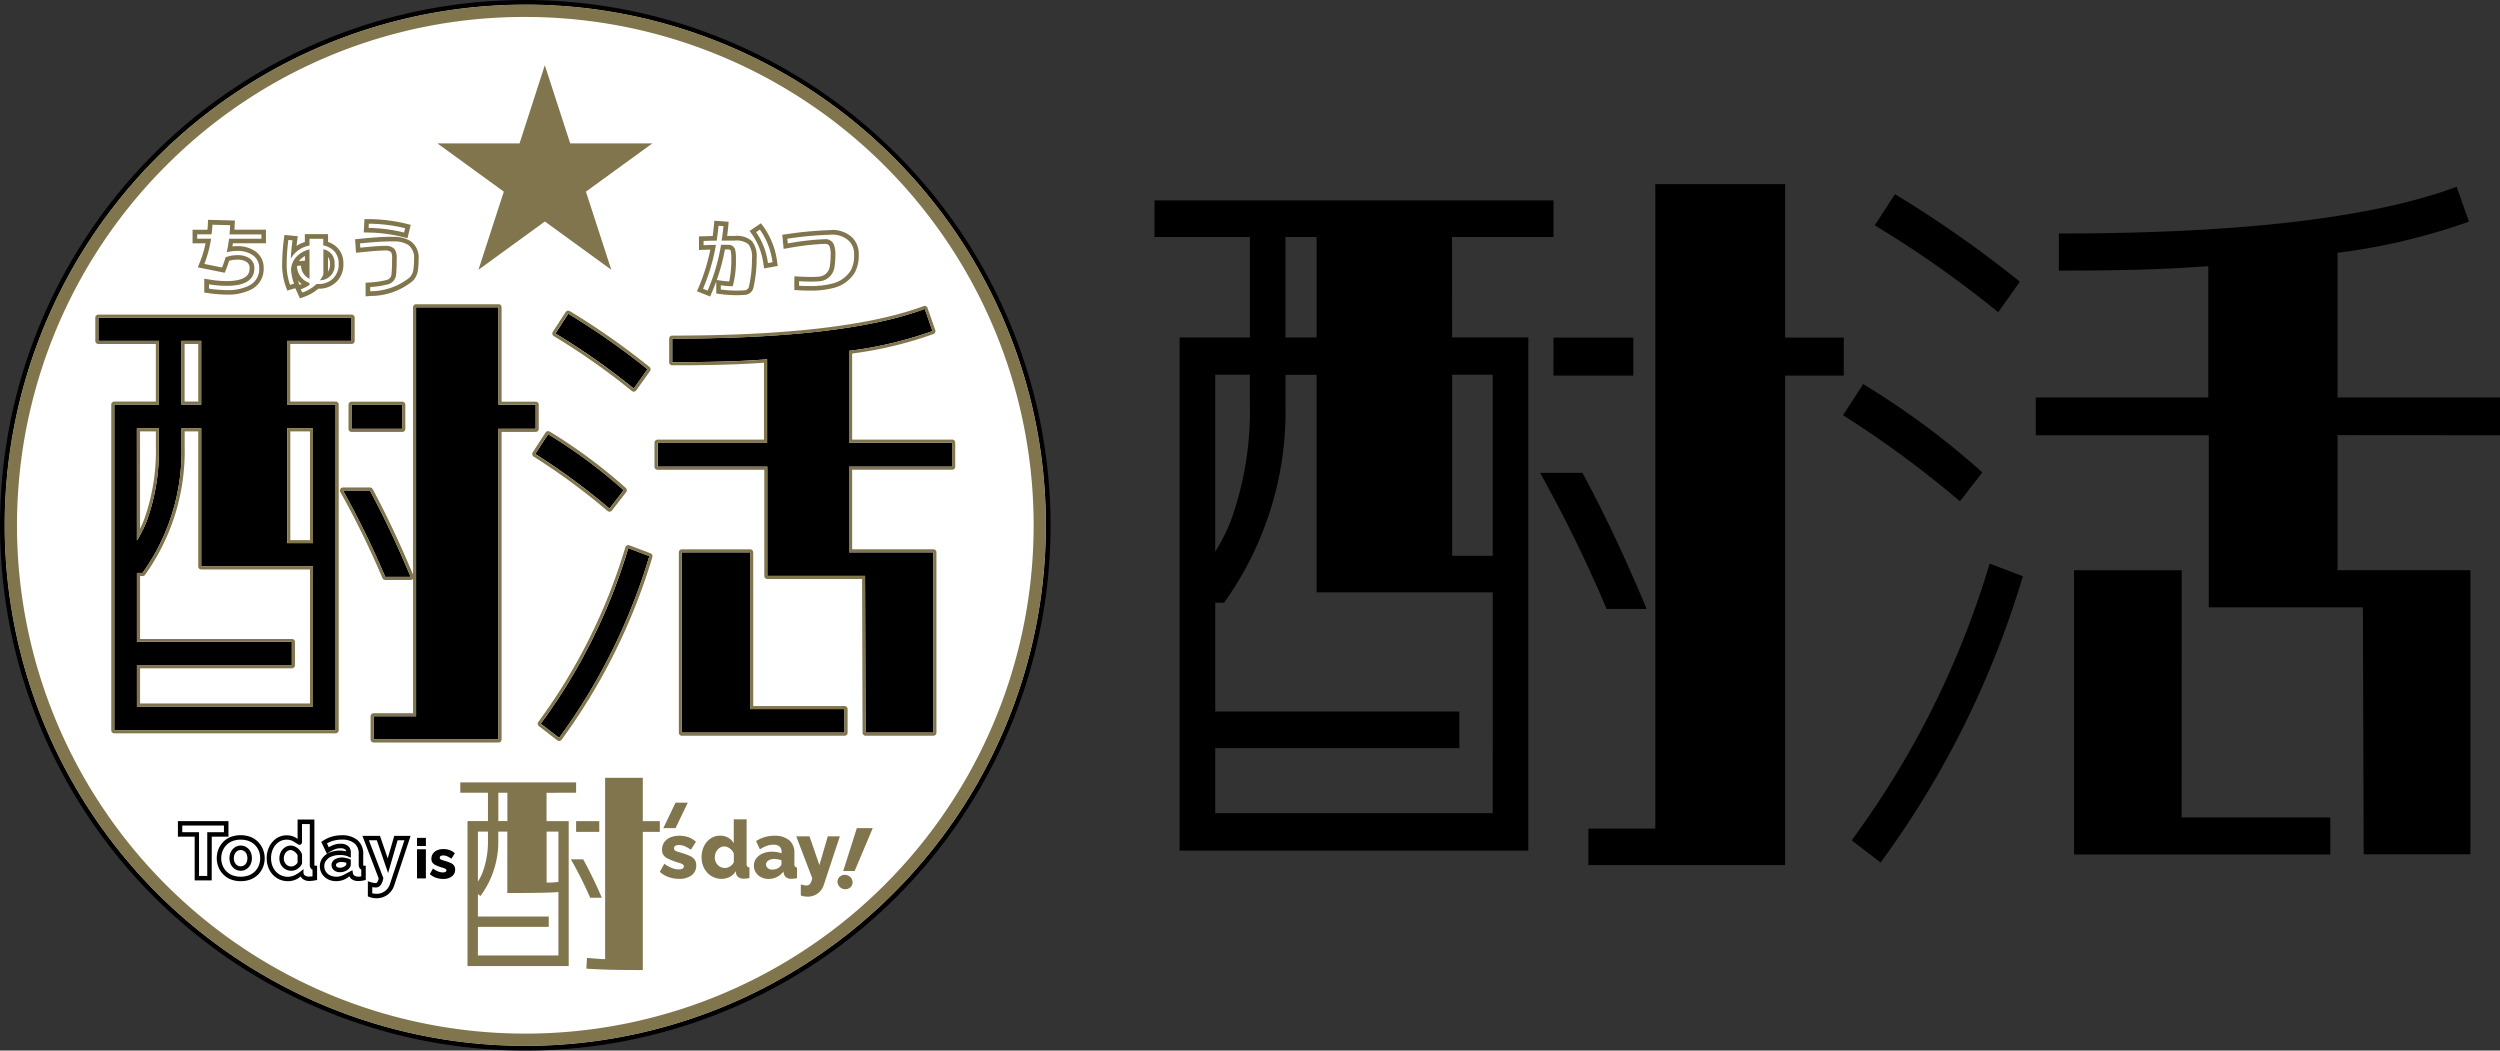
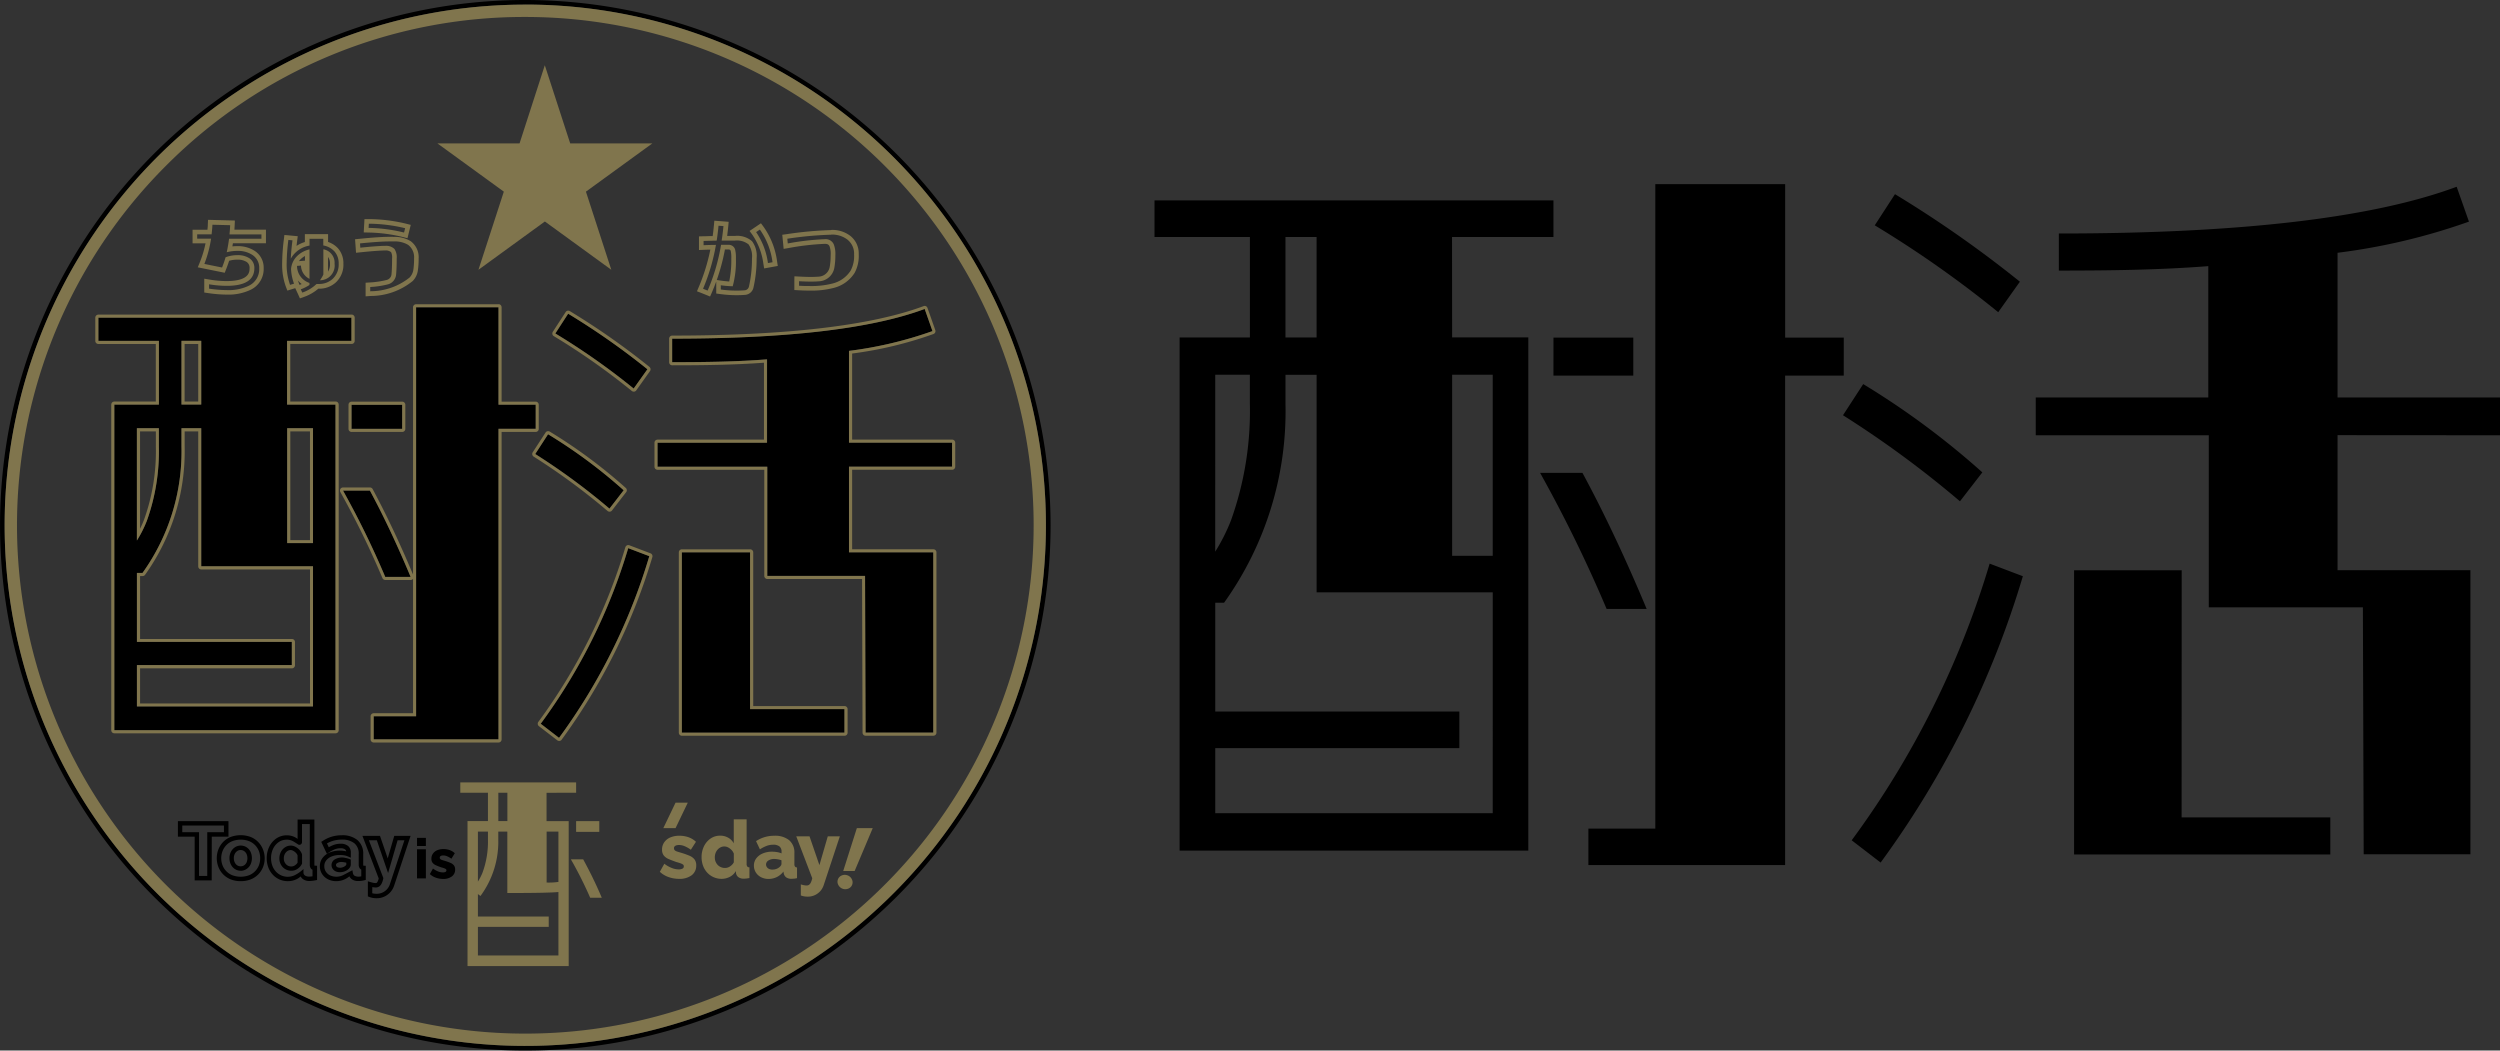
<svg xmlns="http://www.w3.org/2000/svg" width="146.776" height="61.678" viewBox="0 0 146.776 61.678">
  <rect x="0" y="0" width="146.776" height="61.678" fill="#333333" stroke="none" />
  <g id="グループ_10956" data-name="グループ 10956" transform="translate(-3716 399)">
    <path id="パス_22106" data-name="パス 22106" d="M927.829,742.367a47.177,47.177,0,0,0-6.994-5.183l-1.187,1.829a60.394,60.394,0,0,1,6.867,5.052Zm30.392-2.178v-2.221h-9.538v-8.493a36.431,36.431,0,0,0,7.715-1.829l-.721-2.047c-4.917,1.829-12.674,2.744-23.356,2.744v2.177c3.094,0,5.977-.043,8.774-.261v7.709h-10.13v2.221h10.159v10.1h9.047l.047,14.5h6.266v-16.68h-7.8v-7.927Zm-38.064,23.779,1.7,1.307a54.906,54.906,0,0,0,8.351-16.811l-1.95-.74a52.764,52.764,0,0,1-8.1,16.244Zm9.876-32.795a67.3,67.3,0,0,0-7.333-5.139l-1.187,1.829a63.761,63.761,0,0,1,7.248,5.1Zm9.5,16.942h-6.318V764.8h15.044v-2.178h-8.731Zm-19.839-13.66h-3.442v-9.012h-7.623v37.84H904.7v2.139h11.55V736.687h3.442Zm-23-5.907h5.955V726.4H879.227v2.148h5.6v5.9H880.7v30.126h20.473v-30.13H896.7Zm-9.779,0h1.828v5.9h-1.828Zm-4.123,8.085h2.033v1.685a19.047,19.047,0,0,1-1.107,6.864,10.824,10.824,0,0,1-.927,1.84Zm16.292,25.746H882.793v-3.821h14.331V756.41H882.793v-6.388h.517a19.307,19.307,0,0,0,3.606-11.7v-1.685h1.828V749.41h10.341Zm0-25.746v10.631H896.7v-10.63Zm9.037,13.752c-1.275-3.051-2.531-5.7-3.77-7.99h-2.487a81.678,81.678,0,0,1,3.906,7.99Zm-5.472-13.7h4.687v-2.232H902.65Z" transform="translate(2904.555 -1113.634)" />
    <g id="グループ_10860" data-name="グループ 10860" transform="translate(3716 -399)">
      <g id="グループ_9841" data-name="グループ 9841" transform="translate(0.271 0.272)">
-         <path id="パス_22101" data-name="パス 22101" d="M878.757,625.237A30.567,30.567,0,1,0,909.324,655.8a30.568,30.568,0,0,0-30.567-30.567Z" transform="translate(-848.189 -625.237)" fill="#fff" />
-       </g>
+         </g>
      <g id="グループ_9843" data-name="グループ 9843" transform="translate(0 0)">
        <g id="グループ_9842" data-name="グループ 9842">
          <path id="パス_22102" data-name="パス 22102" d="M877.5,623.706a30.839,30.839,0,1,0,30.839,30.839A30.874,30.874,0,0,0,877.5,623.706Zm0,61.406a30.568,30.568,0,1,1,30.568-30.568A30.568,30.568,0,0,1,877.5,685.112Z" transform="translate(-846.659 -623.706)" />
        </g>
      </g>
      <g id="グループ_9844" data-name="グループ 9844" transform="translate(0.271 0.272)">
        <path id="パス_22103" data-name="パス 22103" d="M878.757,625.961a29.844,29.844,0,1,1-21.1,8.741,29.648,29.648,0,0,1,21.1-8.741m0-.724A30.567,30.567,0,1,0,909.324,655.8a30.568,30.568,0,0,0-30.567-30.567Z" transform="translate(-848.189 -625.237)" fill="#80754d" />
      </g>
      <path id="パス_22104" data-name="パス 22104" d="M942.452,701.475v.394a1.159,1.159,0,0,1,.667.363,1.056,1.056,0,0,1,.237.708,1.151,1.151,0,0,1-.363.9,1.17,1.17,0,0,1-.814.291q-.06,0-.122,0a2.289,2.289,0,0,1-.837.506l-.09-.192a2.37,2.37,0,0,0,.51-.255v-.121a1.054,1.054,0,0,1-.73-1l.233-.018a.889.889,0,0,0,.5.779V702.1a1.519,1.519,0,0,0-.734.4,1.193,1.193,0,0,0-.349.757,2.763,2.763,0,0,0,.175.855l-.233.072a3.516,3.516,0,0,1-.2-1.25,11.854,11.854,0,0,1,.1-1.388l.242.023c-.058.448-.089.806-.1,1.079a1.548,1.548,0,0,1,1.1-.77v-.4h.811m-.2,2.436a.864.864,0,0,0,.86-.972.8.8,0,0,0-.658-.847v1.482a1.947,1.947,0,0,1-.2.336m.473-2.708H941.37v.463a1.889,1.889,0,0,0-.489.228c.011-.094.023-.191.036-.29l.036-.279-.28-.026-.242-.023-.262-.024-.032.262a12.044,12.044,0,0,0-.1,1.421,3.794,3.794,0,0,0,.215,1.346l.091.237.243-.075.22-.068.085.183.09.193.1.225.233-.084a2.621,2.621,0,0,0,.847-.486h.02a1.434,1.434,0,0,0,1-.361,1.41,1.41,0,0,0,.452-1.105,1.319,1.319,0,0,0-.3-.884,1.369,1.369,0,0,0-.6-.394V701.2Zm-1.707,1.585a1.246,1.246,0,0,1,.087-.1,1.164,1.164,0,0,1,.267-.2v.273l-.246.019-.107.008Zm1.707.619v-.862a.6.6,0,0,1,.115.394.791.791,0,0,1-.115.468Zm-1.671.776-.067-.171c-.012-.031-.023-.062-.034-.094a1.207,1.207,0,0,0,.226.215q-.062.027-.124.05Z" transform="translate(-923.472 -687.459)" fill="#80754d" />
      <path id="パス_22105" data-name="パス 22105" d="M1108.506,700.1a1.467,1.467,0,0,1,.945.287,1.048,1.048,0,0,1,.4.878,1.813,1.813,0,0,1-.2.945,1.763,1.763,0,0,1-1.066.761,4.928,4.928,0,0,1-1.343.148c-.193,0-.4,0-.622-.018l0-.264c.251.013.479.022.694.022q.274,0,.511-.02a.959.959,0,0,0,.867-.793,4.138,4.138,0,0,0,.059-.728,1.568,1.568,0,0,0-.094-.649.52.52,0,0,0-.524-.3,14.986,14.986,0,0,0-2.176.251l-.027-.278a21.09,21.09,0,0,1,2.575-.237m0-.271a21.571,21.571,0,0,0-2.612.24l-.259.035.026.26.027.278.028.29.287-.048a14.97,14.97,0,0,1,2.131-.247c.194,0,.245.075.277.146l0,0,0,0a1.312,1.312,0,0,1,.065.528,3.922,3.922,0,0,1-.055.68.692.692,0,0,1-.622.57c-.152.012-.316.019-.489.019s-.394-.007-.68-.022l-.281-.015-.005.281,0,.264,0,.26.259.015c.207.013.416.019.639.019a5.215,5.215,0,0,0,1.42-.159,2.039,2.039,0,0,0,1.221-.881,2.064,2.064,0,0,0,.241-1.086,1.312,1.312,0,0,0-.5-1.092,1.739,1.739,0,0,0-1.112-.344Z" transform="translate(-1059.707 -686.326)" fill="#80754d" />
      <path id="パス_22106-2" data-name="パス 22106" d="M910.068,736.182a29.933,29.933,0,0,0-4.438-3.289l-.753,1.161a38.268,38.268,0,0,1,4.357,3.206Zm19.285-1.382v-1.409H923.3V728a23.114,23.114,0,0,0,4.9-1.161l-.457-1.3c-3.12,1.161-8.042,1.741-14.821,1.741v1.382c1.964,0,3.793-.028,5.568-.166v4.892h-6.428V734.8H918.5v6.411l5.74,0,.03,9.2,3.976,0V739.83H923.3V734.8ZM905.2,749.89l1.076.829a34.844,34.844,0,0,0,5.3-10.667l-1.237-.47A33.472,33.472,0,0,1,905.2,749.89Zm6.267-20.81a42.716,42.716,0,0,0-4.653-3.261l-.753,1.161a40.425,40.425,0,0,1,4.6,3.234Zm6.026,10.75h-4.009v10.584h9.546v-1.382h-5.541ZM904.9,731.162h-2.184v-5.718h-4.838v24.011h-2.491v1.357h7.329V732.578H904.9Zm-14.592-3.748h3.779v-1.363H879.227v1.363h3.553v3.741h-2.617v19.116h12.991V731.155h-2.843Zm-6.205,0h1.16v3.741h-1.16Zm-2.617,5.13h1.29v1.069a12.089,12.089,0,0,1-.7,4.355,6.887,6.887,0,0,1-.588,1.168Zm10.338,16.337H881.49v-2.425h9.094v-1.363H881.49v-4.053h.328a12.251,12.251,0,0,0,2.288-7.427v-1.069h1.16v8.107h6.562Zm0-16.337v6.746h-1.516v-6.746Zm5.735,8.726c-.809-1.936-1.606-3.615-2.392-5.07h-1.578a51.806,51.806,0,0,1,2.479,5.07Zm-3.472-8.693h2.974v-1.416H894.09Z" transform="translate(-873.451 -707.401)" />
      <path id="パス_22107" data-name="パス 22107" d="M901.879,724.6v5.719h2.184v1.416h-2.184v18.234H894.55v-1.357h2.491V724.6h4.837m25.02.1.457,1.3a23.131,23.131,0,0,1-4.9,1.161v5.389h6.052v1.409h-6.052v5.03h4.949v10.585l-3.976,0-.03-9.2-5.741,0v-6.412h-6.446v-1.409h6.428V727.66c-1.775.138-3.6.166-5.568.166v-1.382c6.778,0,11.7-.58,14.821-1.741m-20.926.276a42.73,42.73,0,0,1,4.653,3.261l-.807,1.133a40.447,40.447,0,0,0-4.6-3.234l.753-1.161m-12.722.233v1.363h-3.779v3.741h2.843v19.116H879.323V730.315h2.617v-3.741h-3.553v-1.363h14.864m-9.984,5.1h1.16v-3.741h-1.16v3.741m6.205,8.135h1.516V731.7h-1.516v6.746m-8.822,5.8h9.094v1.363H880.65v2.425h10.338v-8.229h-6.562V731.7h-1.16v1.069a12.252,12.252,0,0,1-2.288,7.428h-.328v4.053m0-5.958a6.891,6.891,0,0,0,.588-1.168,12.09,12.09,0,0,0,.7-4.356V731.7h-1.29V738.3m15.575-7.974v1.416h-2.974v-1.416h2.974m8.565,1.731a29.927,29.927,0,0,1,4.438,3.289l-.834,1.078a38.322,38.322,0,0,0-4.358-3.206l.753-1.161m-10.459,3.307c.786,1.455,1.583,3.134,2.392,5.07h-1.491a51.826,51.826,0,0,0-2.479-5.07h1.578m15.166,3.381,1.237.47a34.835,34.835,0,0,1-5.3,10.667l-1.076-.829a33.474,33.474,0,0,0,5.137-10.308m7.156.249h0m0,0,0,9.2h5.541v1.382h-9.547V738.99h4.009m-14.773-14.567h-4.837a.181.181,0,0,0-.181.181v15.688c-.778-1.856-1.576-3.544-2.371-5.017a.181.181,0,0,0-.159-.095h-1.578a.181.181,0,0,0-.157.271,51.844,51.844,0,0,1,2.47,5.052.181.181,0,0,0,.166.109h1.491a.181.181,0,0,0,.138-.064v7.887H894.55a.181.181,0,0,0-.181.181v1.357a.181.181,0,0,0,.181.181h7.329a.181.181,0,0,0,.181-.181V731.92h2a.181.181,0,0,0,.181-.181v-1.416a.181.181,0,0,0-.181-.181h-2V724.6a.181.181,0,0,0-.181-.181Zm25.02.1a.18.18,0,0,0-.063.011c-3.086,1.148-8.051,1.73-14.758,1.73a.181.181,0,0,0-.181.181v1.382a.181.181,0,0,0,.181.181c1.727,0,3.571-.019,5.387-.152v4.516h-6.247a.181.181,0,0,0-.181.181v1.409a.181.181,0,0,0,.181.181h6.265v6.23a.181.181,0,0,0,.181.181l5.56,0,.029,9.022a.181.181,0,0,0,.181.18h0l3.976,0a.181.181,0,0,0,.181-.181V738.99a.181.181,0,0,0-.181-.181h-4.768v-4.668h5.871a.181.181,0,0,0,.181-.181v-1.409a.181.181,0,0,0-.181-.181h-5.871v-5.053a22.7,22.7,0,0,0,4.781-1.148.181.181,0,0,0,.1-.229l-.457-1.3a.18.18,0,0,0-.171-.121Zm-20.926.276a.181.181,0,0,0-.152.083l-.753,1.161a.181.181,0,0,0,.055.251,40.158,40.158,0,0,1,4.578,3.217.181.181,0,0,0,.118.044h.022a.182.182,0,0,0,.126-.075l.807-1.133a.181.181,0,0,0-.031-.243,42.659,42.659,0,0,0-4.674-3.276.18.18,0,0,0-.1-.028Zm-12.723.233H878.387a.181.181,0,0,0-.181.181v1.363a.181.181,0,0,0,.181.181h3.372v3.379h-2.435a.181.181,0,0,0-.181.181v19.116a.181.181,0,0,0,.181.181h12.991a.181.181,0,0,0,.181-.181V730.315a.181.181,0,0,0-.181-.181h-2.661v-3.379h3.6a.181.181,0,0,0,.181-.181v-1.363a.181.181,0,0,0-.181-.181Zm-9.8,1.724h.8v3.379h-.8v-3.379Zm6.206,5.131h1.154v6.384h-1.154v-6.384Zm-6.206,0h.8v7.926a.181.181,0,0,0,.181.181h6.381v7.867h-9.976V745.8h8.913a.181.181,0,0,0,.181-.181v-1.363a.181.181,0,0,0-.181-.181h-8.913v-3.692h.147a.18.18,0,0,0,.146-.074,12.449,12.449,0,0,0,2.324-7.534v-.888Zm-2.616,0h.928v.888a11.9,11.9,0,0,1-.69,4.29,5.469,5.469,0,0,1-.238.54v-5.718Zm15.394-1.744h-2.974a.181.181,0,0,0-.181.181v1.416a.181.181,0,0,0,.181.181h2.974a.181.181,0,0,0,.181-.181v-1.416a.181.181,0,0,0-.181-.181Zm8.565,1.731a.181.181,0,0,0-.152.082l-.753,1.161a.181.181,0,0,0,.056.252,38.189,38.189,0,0,1,4.337,3.191.181.181,0,0,0,.117.042h.019a.18.18,0,0,0,.124-.069l.834-1.078a.181.181,0,0,0-.023-.246,30.224,30.224,0,0,0-4.465-3.309.181.181,0,0,0-.093-.026Zm4.707,6.688a.181.181,0,0,0-.173.129,33.356,33.356,0,0,1-5.109,10.253.181.181,0,0,0,.035.251l1.076.829a.181.181,0,0,0,.11.038l.025,0a.18.18,0,0,0,.121-.072,35.19,35.19,0,0,0,5.327-10.722.181.181,0,0,0-.109-.222l-1.237-.47a.18.18,0,0,0-.064-.012Zm7.157.249h-4.01a.181.181,0,0,0-.181.181v10.585a.181.181,0,0,0,.181.181h9.547a.181.181,0,0,0,.181-.181v-1.382a.181.181,0,0,0-.181-.181h-5.36l0-9.009s0-.009,0-.013a.181.181,0,0,0-.181-.181Zm0,.362h0Z" transform="translate(-872.611 -706.561)" fill="#80754d" />
      <path id="パス_22108" data-name="パス 22108" d="M997.732,645.307l1.49,4.587h4.824l-3.9,2.834,1.49,4.587-3.9-2.835-3.9,2.835,1.49-4.587-3.9-2.834h4.824Z" transform="translate(-965.746 -641.476)" fill="#80754d" />
      <g id="グループ_9851" data-name="グループ 9851" transform="translate(10.44 48.207)">
        <path id="パス_22109" data-name="パス 22109" d="M907.514,899.013h-1v-2.567h-.984v-.914h2.968v.914h-.98Zm-.744-.261h.483v-2.567h.98v-.392h-2.447v.392h.984Z" transform="translate(-905.525 -895.532)" />
      </g>
      <g id="グループ_9852" data-name="グループ 9852" transform="translate(12.728 49.037)">
        <path id="パス_22110" data-name="パス 22110" d="M919.83,902.908a1.551,1.551,0,0,1-.592-.106,1.291,1.291,0,0,1-.721-.734,1.439,1.439,0,0,1,0-1.021,1.337,1.337,0,0,1,.274-.432,1.254,1.254,0,0,1,.445-.3,1.7,1.7,0,0,1,1.18,0,1.279,1.279,0,0,1,.444.3,1.313,1.313,0,0,1,.277.432,1.392,1.392,0,0,1,.1.513,1.419,1.419,0,0,1-.092.508,1.286,1.286,0,0,1-.724.735A1.556,1.556,0,0,1,919.83,902.908Zm0-2.435a1.315,1.315,0,0,0-.493.087,1,1,0,0,0-.353.235,1.072,1.072,0,0,0-.221.347,1.139,1.139,0,0,0-.077.418,1.154,1.154,0,0,0,.075.415,1.026,1.026,0,0,0,.576.586,1.44,1.44,0,0,0,.983,0,1.024,1.024,0,0,0,.578-.586,1.162,1.162,0,0,0,.075-.415,1.144,1.144,0,0,0-.077-.418,1.058,1.058,0,0,0-.222-.347,1.023,1.023,0,0,0-.354-.236A1.3,1.3,0,0,0,919.83,900.473Zm0,1.823a.616.616,0,0,1-.344-.1.679.679,0,0,1-.233-.264.811.811,0,0,1-.084-.373.8.8,0,0,1,.088-.379.7.7,0,0,1,.234-.262.632.632,0,0,1,.681,0,.679.679,0,0,1,.233.264.9.9,0,0,1,0,.75.662.662,0,0,1-.234.263A.617.617,0,0,1,919.83,902.3Zm0-1.215a.347.347,0,0,0-.2.056.435.435,0,0,0-.147.167.535.535,0,0,0-.057.257.546.546,0,0,0,.056.254.418.418,0,0,0,.144.165.38.38,0,0,0,.4,0,.4.4,0,0,0,.143-.161.64.64,0,0,0,0-.514.418.418,0,0,0-.144-.164A.348.348,0,0,0,919.83,901.081Z" transform="translate(-918.425 -900.212)" />
      </g>
      <g id="グループ_9853" data-name="グループ 9853" transform="translate(15.654 48.117)">
        <path id="パス_22111" data-name="パス 22111" d="M936.179,898.637a1.233,1.233,0,0,1-.5-.1,1.214,1.214,0,0,1-.4-.288,1.289,1.289,0,0,1-.26-.43,1.528,1.528,0,0,1-.09-.531,1.508,1.508,0,0,1,.149-.673,1.248,1.248,0,0,1,.415-.486,1.073,1.073,0,0,1,.618-.184,1.017,1.017,0,0,1,.631.211V895.02h.986v2.634a.263.263,0,0,0,.007.072l.027,0,.124.006v.836l-.107.02a1.9,1.9,0,0,1-.337.038.638.638,0,0,1-.38-.106.473.473,0,0,1-.142-.161.934.934,0,0,1-.222.154A1.141,1.141,0,0,1,936.179,898.637Zm-.073-2.435a.807.807,0,0,0-.471.139.992.992,0,0,0-.328.386,1.247,1.247,0,0,0-.123.558,1.273,1.273,0,0,0,.074.441,1.033,1.033,0,0,0,.207.344.952.952,0,0,0,.315.227.938.938,0,0,0,.8-.015,2.081,2.081,0,0,0,.507-.36l0,.208c0,.193.21.246.349.238a1.8,1.8,0,0,0,.182-.016v-.388a.239.239,0,0,1-.1-.076.381.381,0,0,1-.06-.232v-2.373H937v1.067a.151.151,0,0,1-.235.126c-.1-.069-.216-.141-.269-.172A.758.758,0,0,0,936.107,896.2Zm.268,1.823a.7.7,0,0,1-.281-.057.672.672,0,0,1-.224-.156.726.726,0,0,1-.144-.226.747.747,0,0,1-.053-.283.858.858,0,0,1,.046-.282.751.751,0,0,1,.132-.235.7.7,0,0,1,.209-.168.59.59,0,0,1,.554,0,.849.849,0,0,1,.225.17.752.752,0,0,1,.157.251l.009.047v.516l-.013.027a.655.655,0,0,1-.114.166.849.849,0,0,1-.142.12.658.658,0,0,1-.173.083A.637.637,0,0,1,936.374,898.025Zm-.032-1.215a.333.333,0,0,0-.161.038.43.43,0,0,0-.131.105.488.488,0,0,0-.086.154.587.587,0,0,0-.031.2.489.489,0,0,0,.033.185.469.469,0,0,0,.092.146.412.412,0,0,0,.138.1.421.421,0,0,0,.289.019.39.39,0,0,0,.1-.05.6.6,0,0,0,.1-.083.373.373,0,0,0,.055-.075v-.429a.482.482,0,0,0-.094-.143.583.583,0,0,0-.156-.118A.326.326,0,0,0,936.343,896.809Z" transform="translate(-934.924 -895.02)" />
      </g>
      <g id="グループ_9854" data-name="グループ 9854" transform="translate(18.779 49.037)">
        <path id="パス_22112" data-name="パス 22112" d="M953.505,902.908a1.051,1.051,0,0,1-.483-.11.882.882,0,0,1-.348-.313.832.832,0,0,1-.129-.456.792.792,0,0,1,.157-.483,1.009,1.009,0,0,1,.415-.32,1.6,1.6,0,0,1,.891-.085l.085.018a.2.2,0,0,0-.064-.114.44.44,0,0,0-.275-.068.9.9,0,0,0-.325.059,1.918,1.918,0,0,0-.348.182l-.125.082-.33-.7.1-.062a1.975,1.975,0,0,1,.527-.245,2.058,2.058,0,0,1,.578-.08,1.386,1.386,0,0,1,.916.28,1.029,1.029,0,0,1,.344.831v.606a.255.255,0,0,0,.007.069h.019l.123.007v.829l-.1.025a1.242,1.242,0,0,1-.187.033c-.056.005-.1.007-.148.007a.619.619,0,0,1-.389-.109.49.49,0,0,1-.138-.169,1.137,1.137,0,0,1-.253.168A1.177,1.177,0,0,1,953.505,902.908Zm.195-1.533a1.2,1.2,0,0,0-.479.09.752.752,0,0,0-.31.236.532.532,0,0,0-.105.328.569.569,0,0,0,.088.316.62.62,0,0,0,.247.221.891.891,0,0,0,.768-.011c.127-.062.546-.289.546-.289l.031.177a.244.244,0,0,0,.088.142.518.518,0,0,0,.353.048l.049-.006v-.4a.24.24,0,0,1-.089-.072.372.372,0,0,1-.061-.23v-.606a.771.771,0,0,0-.25-.631,1.139,1.139,0,0,0-.748-.219,1.794,1.794,0,0,0-.505.07,1.67,1.67,0,0,0-.361.154l.106.225a1.956,1.956,0,0,1,.269-.13,1.165,1.165,0,0,1,.419-.077.673.673,0,0,1,.442.129.484.484,0,0,1,.165.391v.3l-.182-.079a.985.985,0,0,0-.216-.062A1.513,1.513,0,0,0,953.7,901.375Zm.018,1.007a.567.567,0,0,1-.244-.05.426.426,0,0,1-.177-.151.382.382,0,0,1-.067-.215.389.389,0,0,1,.189-.333.838.838,0,0,1,.63-.088,1.222,1.222,0,0,1,.229.062l.083.032v.3a.3.3,0,0,1-.052.16.481.481,0,0,1-.11.122.684.684,0,0,1-.222.121A.8.8,0,0,1,953.719,902.382Zm.1-.6a.453.453,0,0,0-.254.066.132.132,0,0,0-.073.116.123.123,0,0,0,.024.071.167.167,0,0,0,.071.06.441.441,0,0,0,.308-.005.427.427,0,0,0,.14-.075l0,0a.224.224,0,0,0,.052-.057.1.1,0,0,0,.012-.024v-.109c-.03-.008-.062-.015-.1-.021A1.077,1.077,0,0,0,953.818,901.783Z" transform="translate(-952.545 -900.212)" />
      </g>
      <g id="グループ_9855" data-name="グループ 9855" transform="translate(21.276 49.074)">
        <path id="パス_22113" data-name="パス 22113" d="M967.467,904.078c-.008,0-.022,0-.024,0a1.224,1.224,0,0,1-.2-.018,1.1,1.1,0,0,1-.212-.059l-.084-.032v-.886l.167.05q.085.025.158.04a.6.6,0,0,0,.117.013.124.124,0,0,0,.074-.012.218.218,0,0,0,.061-.083.8.8,0,0,0,.06-.175l-.956-2.5h1.031l.454,1.323.384-1.323h.959l-.964,2.916a1.1,1.1,0,0,1-.221.387,1.082,1.082,0,0,1-.364.266A1.051,1.051,0,0,1,967.467,904.078Zm-.262-.293c.027.007.053.013.08.018a1.091,1.091,0,0,0,.18.014.8.8,0,0,0,.333-.07.823.823,0,0,0,.276-.2.836.836,0,0,0,.169-.3l.851-2.573h-.4l-.559,1.925-.661-1.925h-.466l.849,2.221-.008.038a1.1,1.1,0,0,1-.091.276.465.465,0,0,1-.147.18.363.363,0,0,1-.227.056,1.031,1.031,0,0,1-.162-.019l-.014,0Z" transform="translate(-966.626 -900.416)" />
      </g>
      <g id="グループ_9857" data-name="グループ 9857" transform="translate(24.483 49.195)">
        <path id="パス_22114" data-name="パス 22114" d="M984.709,901.578V901.1h.521v.475Zm0,1.9V901.77h.521v1.708Z" transform="translate(-984.709 -901.103)" />
      </g>
      <g id="グループ_9858" data-name="グループ 9858" transform="translate(25.238 49.856)">
        <path id="パス_22115" data-name="パス 22115" d="M989.743,906.574a1.262,1.262,0,0,1-.425-.073.969.969,0,0,1-.353-.213l.182-.325a1.278,1.278,0,0,0,.3.171.778.778,0,0,0,.278.057.344.344,0,0,0,.155-.029.1.1,0,0,0,.057-.093.087.087,0,0,0-.034-.074.41.41,0,0,0-.1-.05c-.044-.016-.1-.033-.163-.05q-.2-.067-.325-.127a.484.484,0,0,1-.195-.148.375.375,0,0,1-.065-.229.508.508,0,0,1,.088-.3.579.579,0,0,1,.246-.2.925.925,0,0,1,.379-.071,1.1,1.1,0,0,1,.345.055.87.87,0,0,1,.316.189l-.2.322a1.287,1.287,0,0,0-.259-.146.609.609,0,0,0-.223-.046.378.378,0,0,0-.1.013.158.158,0,0,0-.073.042.11.11,0,0,0-.028.08.106.106,0,0,0,.028.075.205.205,0,0,0,.088.051c.04.014.089.03.148.047a3.291,3.291,0,0,1,.356.125.508.508,0,0,1,.212.153.391.391,0,0,1,.07.243.478.478,0,0,1-.189.4A.817.817,0,0,1,989.743,906.574Z" transform="translate(-988.965 -904.827)" />
      </g>
      <g id="グループ_9860" data-name="グループ 9860" transform="translate(41.19 48.104)">
        <path id="パス_22116" data-name="パス 22116" d="M1078.917,897.172a1.422,1.422,0,0,1,.142-.641,1.16,1.16,0,0,1,.387-.454.982.982,0,0,1,.567-.168.927.927,0,0,1,.472.123.817.817,0,0,1,.321.326v-1.407h.755v2.606a.276.276,0,0,0,.036.16.164.164,0,0,0,.13.052v.628a1.865,1.865,0,0,1-.326.038.53.53,0,0,1-.316-.085.361.361,0,0,1-.146-.236l-.01-.127a.868.868,0,0,1-.363.345,1.052,1.052,0,0,1-.477.113,1.142,1.142,0,0,1-.469-.1,1.114,1.114,0,0,1-.373-.268,1.2,1.2,0,0,1-.243-.4A1.452,1.452,0,0,1,1078.917,897.172Zm1.893.3v-.506a.645.645,0,0,0-.135-.216.742.742,0,0,0-.2-.15.474.474,0,0,0-.219-.057.485.485,0,0,0-.231.055.592.592,0,0,0-.177.143.638.638,0,0,0-.114.2.752.752,0,0,0-.04.248.639.639,0,0,0,.045.244.616.616,0,0,0,.123.193.569.569,0,0,0,.189.131.588.588,0,0,0,.239.048.532.532,0,0,0,.156-.023.544.544,0,0,0,.144-.069.782.782,0,0,0,.125-.106A.544.544,0,0,0,1080.81,897.471Z" transform="translate(-1078.917 -894.951)" fill="#80754d" />
      </g>
      <g id="グループ_9861" data-name="グループ 9861" transform="translate(44.263 49.063)">
        <path id="パス_22117" data-name="パス 22117" d="M1096.245,902.111a.69.69,0,0,1,.137-.422.916.916,0,0,1,.378-.289,1.372,1.372,0,0,1,.552-.105,1.71,1.71,0,0,1,.3.026,1.132,1.132,0,0,1,.255.073v-.108a.373.373,0,0,0-.123-.3.57.57,0,0,0-.373-.1,1.066,1.066,0,0,0-.387.071,2.086,2.086,0,0,0-.387.2l-.227-.482a1.922,1.922,0,0,1,.512-.238,2,2,0,0,1,.564-.078,1.311,1.311,0,0,1,.866.26.939.939,0,0,1,.309.761v.631a.266.266,0,0,0,.035.158.153.153,0,0,0,.12.051v.628a1.2,1.2,0,0,1-.175.031c-.054,0-.1.007-.142.007a.514.514,0,0,1-.321-.085.394.394,0,0,1-.142-.231l-.019-.109a1.071,1.071,0,0,1-.389.323,1.09,1.09,0,0,1-.479.111.956.956,0,0,1-.441-.1.782.782,0,0,1-.309-.278A.73.73,0,0,1,1096.245,902.111Zm1.5.09a.364.364,0,0,0,.085-.094.181.181,0,0,0,.033-.094V901.8a1.119,1.119,0,0,0-.212-.057,1.252,1.252,0,0,0-.217-.021.6.6,0,0,0-.34.092.273.273,0,0,0-.137.234.265.265,0,0,0,.047.149.31.31,0,0,0,.13.11.452.452,0,0,0,.2.039.692.692,0,0,0,.227-.039A.585.585,0,0,0,1097.746,902.2Z" transform="translate(-1096.245 -900.355)" fill="#80754d" />
      </g>
      <g id="グループ_9862" data-name="グループ 9862" transform="translate(46.743 49.101)">
        <path id="パス_22118" data-name="パス 22118" d="M1110.5,903.391q.094.028.177.045a.767.767,0,0,0,.148.017.248.248,0,0,0,.154-.035.36.36,0,0,0,.109-.137,1.032,1.032,0,0,0,.083-.254l-.939-2.458h.779l.581,1.69.491-1.69h.708l-.944,2.856a1,1,0,0,1-.2.356.99.99,0,0,1-.333.244.959.959,0,0,1-.423.084,1.136,1.136,0,0,1-.191-.016,1.036,1.036,0,0,1-.2-.054Z" transform="translate(-1110.227 -900.568)" fill="#80754d" />
      </g>
      <g id="グループ_9863" data-name="グループ 9863" transform="translate(49.168 51.362)">
        <path id="パス_22119" data-name="パス 22119" d="M1124.487,913.347a.441.441,0,0,0-.34.01.394.394,0,0,0-.2.551.462.462,0,0,0,.594.217.394.394,0,0,0,.2-.551A.442.442,0,0,0,1124.487,913.347Z" transform="translate(-1123.899 -913.318)" fill="#80754d" />
      </g>
      <g id="グループ_9864" data-name="グループ 9864" transform="translate(49.504 48.623)">
        <path id="パス_22120" data-name="パス 22120" d="M1126.469,900.391l1.062-2.516h-.933l-.8,2.516Z" transform="translate(-1125.797 -897.876)" fill="#80754d" />
      </g>
      <g id="グループ_9871" data-name="グループ 9871" transform="translate(27.028 45.664)">
        <g id="グループ_9866" data-name="グループ 9866" transform="translate(6.488 4.787)">
          <path id="パス_22121" data-name="パス 22121" d="M1035.641,908.185a22.82,22.82,0,0,1,1.134,2.256h.682a24.942,24.942,0,0,0-1.094-2.256Z" transform="translate(-1035.641 -908.185)" fill="#80754d" />
        </g>
        <g id="グループ_9867" data-name="グループ 9867" transform="translate(0 0.27)">
          <path id="パス_22122" data-name="パス 22122" d="M1005.856,883.324v-.606h-6.8v.606h1.624v1.665h-1.2V893.5h5.94v-8.507h-1.3v-1.665Zm-4.566,0h.531v1.665h-.531Zm-1.2,2.283h.59v.476a5.253,5.253,0,0,1-.321,1.938,3.022,3.022,0,0,1-.269.52Zm4.727,7.27h-4.727V891.2h4.158v-.607h-4.158v-1.319l.15.113a5.352,5.352,0,0,0,1.046-3.306v-.476h.531v3.608c1.772,0,2.632-.024,3-.059Zm0-7.27v2.954a3.992,3.992,0,0,1-.693.036v-2.99Z" transform="translate(-999.06 -882.717)" fill="#80754d" />
        </g>
        <g id="グループ_9870" data-name="グループ 9870" transform="translate(6.796)">
          <g id="グループ_9868" data-name="グループ 9868" transform="translate(0 2.545)">
            <rect id="長方形_5177" data-name="長方形 5177" width="1.36" height="0.63" fill="#80754d" />
          </g>
          <g id="グループ_9869" data-name="グループ 9869" transform="translate(0.605)">
-             <path id="パス_22123" data-name="パス 22123" d="M1044.1,883.738v-2.545h-2.212V891.84c-.333,0-.388-.024-1.065-.071l-.036.63c.9.059,1.708.083,3.313.083v-8.115h1v-.63Z" transform="translate(-1040.79 -881.193)" fill="#80754d" />
-           </g>
+             </g>
        </g>
      </g>
      <g id="グループ_9872" data-name="グループ 9872" transform="translate(38.734 49.063)">
        <path id="パス_22124" data-name="パス 22124" d="M1066.2,902.89a1.831,1.831,0,0,1-.616-.106,1.412,1.412,0,0,1-.512-.309l.264-.472a1.849,1.849,0,0,0,.437.248,1.122,1.122,0,0,0,.4.083.5.5,0,0,0,.225-.042.142.142,0,0,0,.082-.136.126.126,0,0,0-.049-.107.586.586,0,0,0-.144-.072q-.094-.035-.236-.072-.283-.1-.472-.183a.706.706,0,0,1-.283-.214.546.546,0,0,1-.094-.333.737.737,0,0,1,.127-.43.838.838,0,0,1,.356-.286,1.343,1.343,0,0,1,.55-.1,1.6,1.6,0,0,1,.5.08,1.264,1.264,0,0,1,.458.274l-.3.468a1.87,1.87,0,0,0-.375-.213.884.884,0,0,0-.323-.066.537.537,0,0,0-.146.019.228.228,0,0,0-.106.06.16.16,0,0,0-.04.116.155.155,0,0,0,.04.109.3.3,0,0,0,.127.074c.058.02.13.043.215.067a4.857,4.857,0,0,1,.517.181.738.738,0,0,1,.307.222.57.57,0,0,1,.1.352.693.693,0,0,1-.274.581A1.185,1.185,0,0,1,1066.2,902.89Z" transform="translate(-1065.067 -900.355)" fill="#80754d" />
      </g>
      <g id="グループ_9873" data-name="グループ 9873" transform="translate(38.944 47.126)">
        <path id="パス_22125" data-name="パス 22125" d="M1067.688,889.432h-.718l-.717,1.494h.718Z" transform="translate(-1066.253 -889.432)" fill="#80754d" />
      </g>
      <path id="パス_22126" data-name="パス 22126" d="M911.531,696.8l1.048.027c-.009.188-.022.372-.04.542h1.876v.255h-1.9c-.04.282-.081.542-.139.793a2.382,2.382,0,0,1,.631-.081,1.535,1.535,0,0,1,.878.238.892.892,0,0,1,.4.784,1.079,1.079,0,0,1-.631,1.034,2.763,2.763,0,0,1-1.267.246,7.378,7.378,0,0,1-1.047-.085v-.256a6.231,6.231,0,0,0,1.038.09c1.079,0,1.621-.345,1.621-1.03a.666.666,0,0,0-.309-.6,1.225,1.225,0,0,0-.681-.17,1.916,1.916,0,0,0-.7.125,5.957,5.957,0,0,1-.206.6l-1.039-.21a6.9,6.9,0,0,0,.394-1.482h-.815v-.255h.846c.022-.188.04-.376.049-.569m-.259-.278-.012.266c0,.1-.012.2-.022.31h-.874v.8h.762A6.341,6.341,0,0,1,910.8,699l-.121.3.319.065,1.039.21.223.045.083-.211c.069-.175.127-.338.175-.493a1.714,1.714,0,0,1,.482-.065.966.966,0,0,1,.531.125.4.4,0,0,1,.187.374c0,.207,0,.758-1.35.758a5.985,5.985,0,0,1-.993-.087l-.317-.053v.812l.232.034a7.65,7.65,0,0,0,1.086.088,3.029,3.029,0,0,0,1.393-.277,1.346,1.346,0,0,0,.777-1.275,1.164,1.164,0,0,0-.518-1.009,1.809,1.809,0,0,0-1.03-.284,2.857,2.857,0,0,0-.288.014c.01-.059.02-.12.03-.183h1.94v-.8h-1.852c.006-.083.011-.17.015-.258l.013-.277-.277-.007-1.048-.027-.266-.007Z" transform="translate(-899.066 -683.606)" fill="#80754d" />
      <g id="グループ_9876" data-name="グループ 9876" transform="translate(20.845 13.905)">
        <path id="パス_22127" data-name="パス 22127" d="M966.443,702.383a1.528,1.528,0,0,1,.869.2.909.909,0,0,1,.349.8,4.412,4.412,0,0,1-.041.658.83.83,0,0,1-.228.465,3.688,3.688,0,0,1-2.305.8v-.248a5.406,5.406,0,0,0,1.044-.158.648.648,0,0,0,.475-.567c.023-.245.035-.56.035-.944a.878.878,0,0,0-.13-.564.7.7,0,0,0-.533-.184c-.287,0-.779.036-1.473.107l-.018-.251c.766-.076,1.348-.116,1.746-.116h.21m0-.271h-.21c-.4,0-.978.038-1.773.118l-.263.026.019.263.018.251.02.279.279-.029c.682-.07,1.168-.106,1.445-.106a.478.478,0,0,1,.334.1h0a.721.721,0,0,1,.058.38c0,.374-.012.683-.034.918a.374.374,0,0,1-.275.331,5.136,5.136,0,0,1-.991.149l-.254.016v.8l.292-.022a3.922,3.922,0,0,0,2.476-.881,1.1,1.1,0,0,0,.3-.615,4.715,4.715,0,0,0,.045-.7,1.167,1.167,0,0,0-.464-1.019,1.762,1.762,0,0,0-1.025-.251Z" transform="translate(-964.196 -702.112)" fill="#80754d" />
      </g>
      <g id="グループ_9877" data-name="グループ 9877" transform="translate(21.354 12.862)">
        <path id="パス_22128" data-name="パス 22128" d="M967.368,696.5a9.328,9.328,0,0,1,2.132.264l-.063.255a9.319,9.319,0,0,0-2.082-.273l.014-.246m-.257-.276-.014.261-.014.246-.015.28.28.007a9.113,9.113,0,0,1,2.022.265l.266.068.065-.266.063-.255.064-.262-.261-.066a9.538,9.538,0,0,0-2.194-.272l-.261,0Z" transform="translate(-967.068 -696.228)" fill="#80754d" />
      </g>
      <g id="グループ_9879" data-name="グループ 9879" transform="translate(40.907 12.961)">
        <path id="パス_22129" data-name="パス 22129" d="M1078.586,697.078l.3.022c-.027.287-.063.573-.107.851h.775a1.1,1.1,0,0,1,.806.224,1.232,1.232,0,0,1,.2.815,7.3,7.3,0,0,1-.181,1.672.274.274,0,0,1-.246.207c-.153.013-.313.019-.487.019a7.016,7.016,0,0,1-.917-.064v-.25a5.665,5.665,0,0,0,.7.058,5.587,5.587,0,0,0,.188-1.626,2.027,2.027,0,0,0-.049-.537.39.39,0,0,0-.407-.269h-.417a11.464,11.464,0,0,1-.788,2.687l-.269-.108a11.675,11.675,0,0,0,.757-2.575c-.264,0-.506.009-.726.018v-.251c.152,0,.412-.013.77-.018.045-.287.081-.582.108-.878m-.246-.291-.024.266c-.02.216-.044.428-.072.635-.2,0-.353.009-.467.012l-.075,0-.264.007v.8l.282-.012c.122-.005.251-.008.385-.011a11.335,11.335,0,0,1-.677,2.191l-.109.255.258.1.269.108.245.1.105-.241q.137-.315.256-.643v.709l.236.031a7.264,7.264,0,0,0,.951.066c.181,0,.348-.007.509-.02a.544.544,0,0,0,.487-.416,7.608,7.608,0,0,0,.188-1.734,1.446,1.446,0,0,0-.27-1,1.328,1.328,0,0,0-1-.31h-.46c.024-.181.045-.366.063-.554l.026-.275-.276-.021-.3-.023-.267-.02Zm.622,1.687h.189c.121,0,.136.044.151.087a1.8,1.8,0,0,1,.034.448,6.143,6.143,0,0,1-.122,1.346c-.147-.009-.3-.025-.453-.047l-.278-.04a12.014,12.014,0,0,0,.479-1.793Z" transform="translate(-1077.318 -696.787)" fill="#80754d" />
      </g>
      <g id="グループ_9880" data-name="グループ 9880" transform="translate(44.008 13.108)">
        <path id="パス_22130" data-name="パス 22130" d="M1095.411,697.987a4.269,4.269,0,0,1,.743,1.917l-.269.049a4.2,4.2,0,0,0-.694-1.818l.22-.148m.064-.371-.216.146-.219.148-.233.157.165.228a3.909,3.909,0,0,1,.646,1.7l.045.273.272-.05.269-.049.259-.047-.04-.26a4.544,4.544,0,0,0-.793-2.037l-.155-.209Z" transform="translate(-1094.807 -697.616)" fill="#80754d" />
      </g>
    </g>
  </g>
</svg>